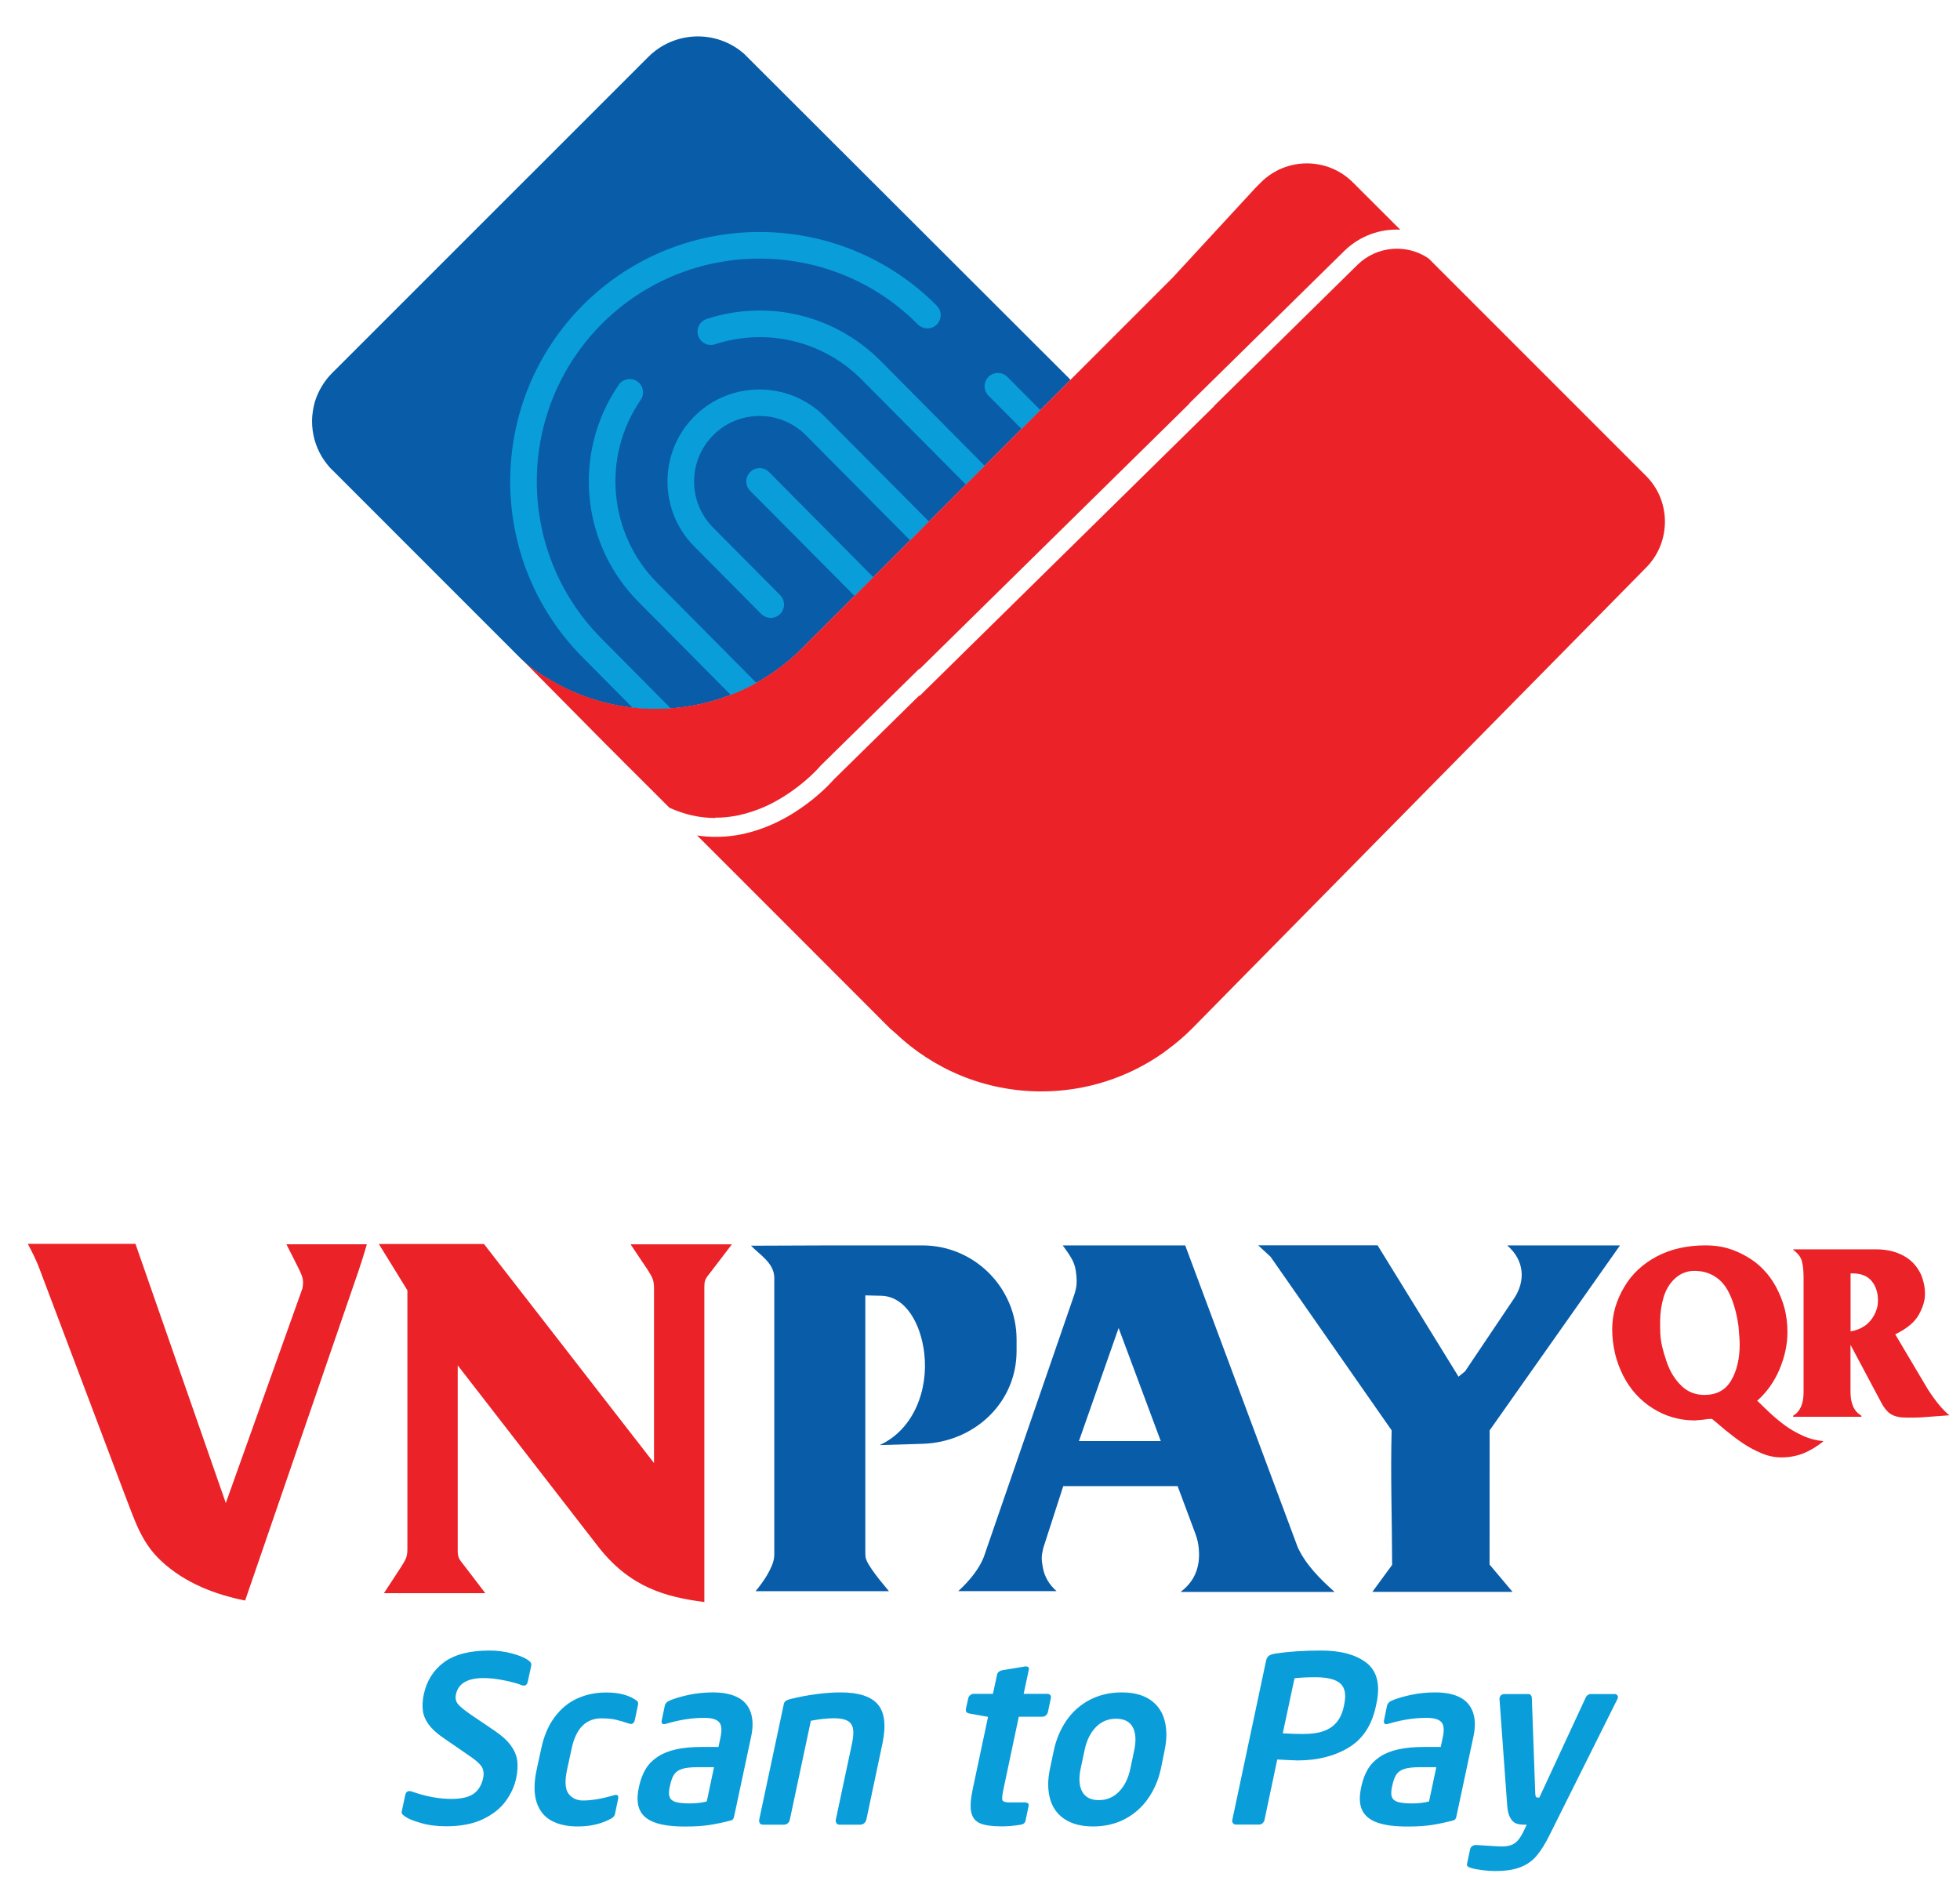
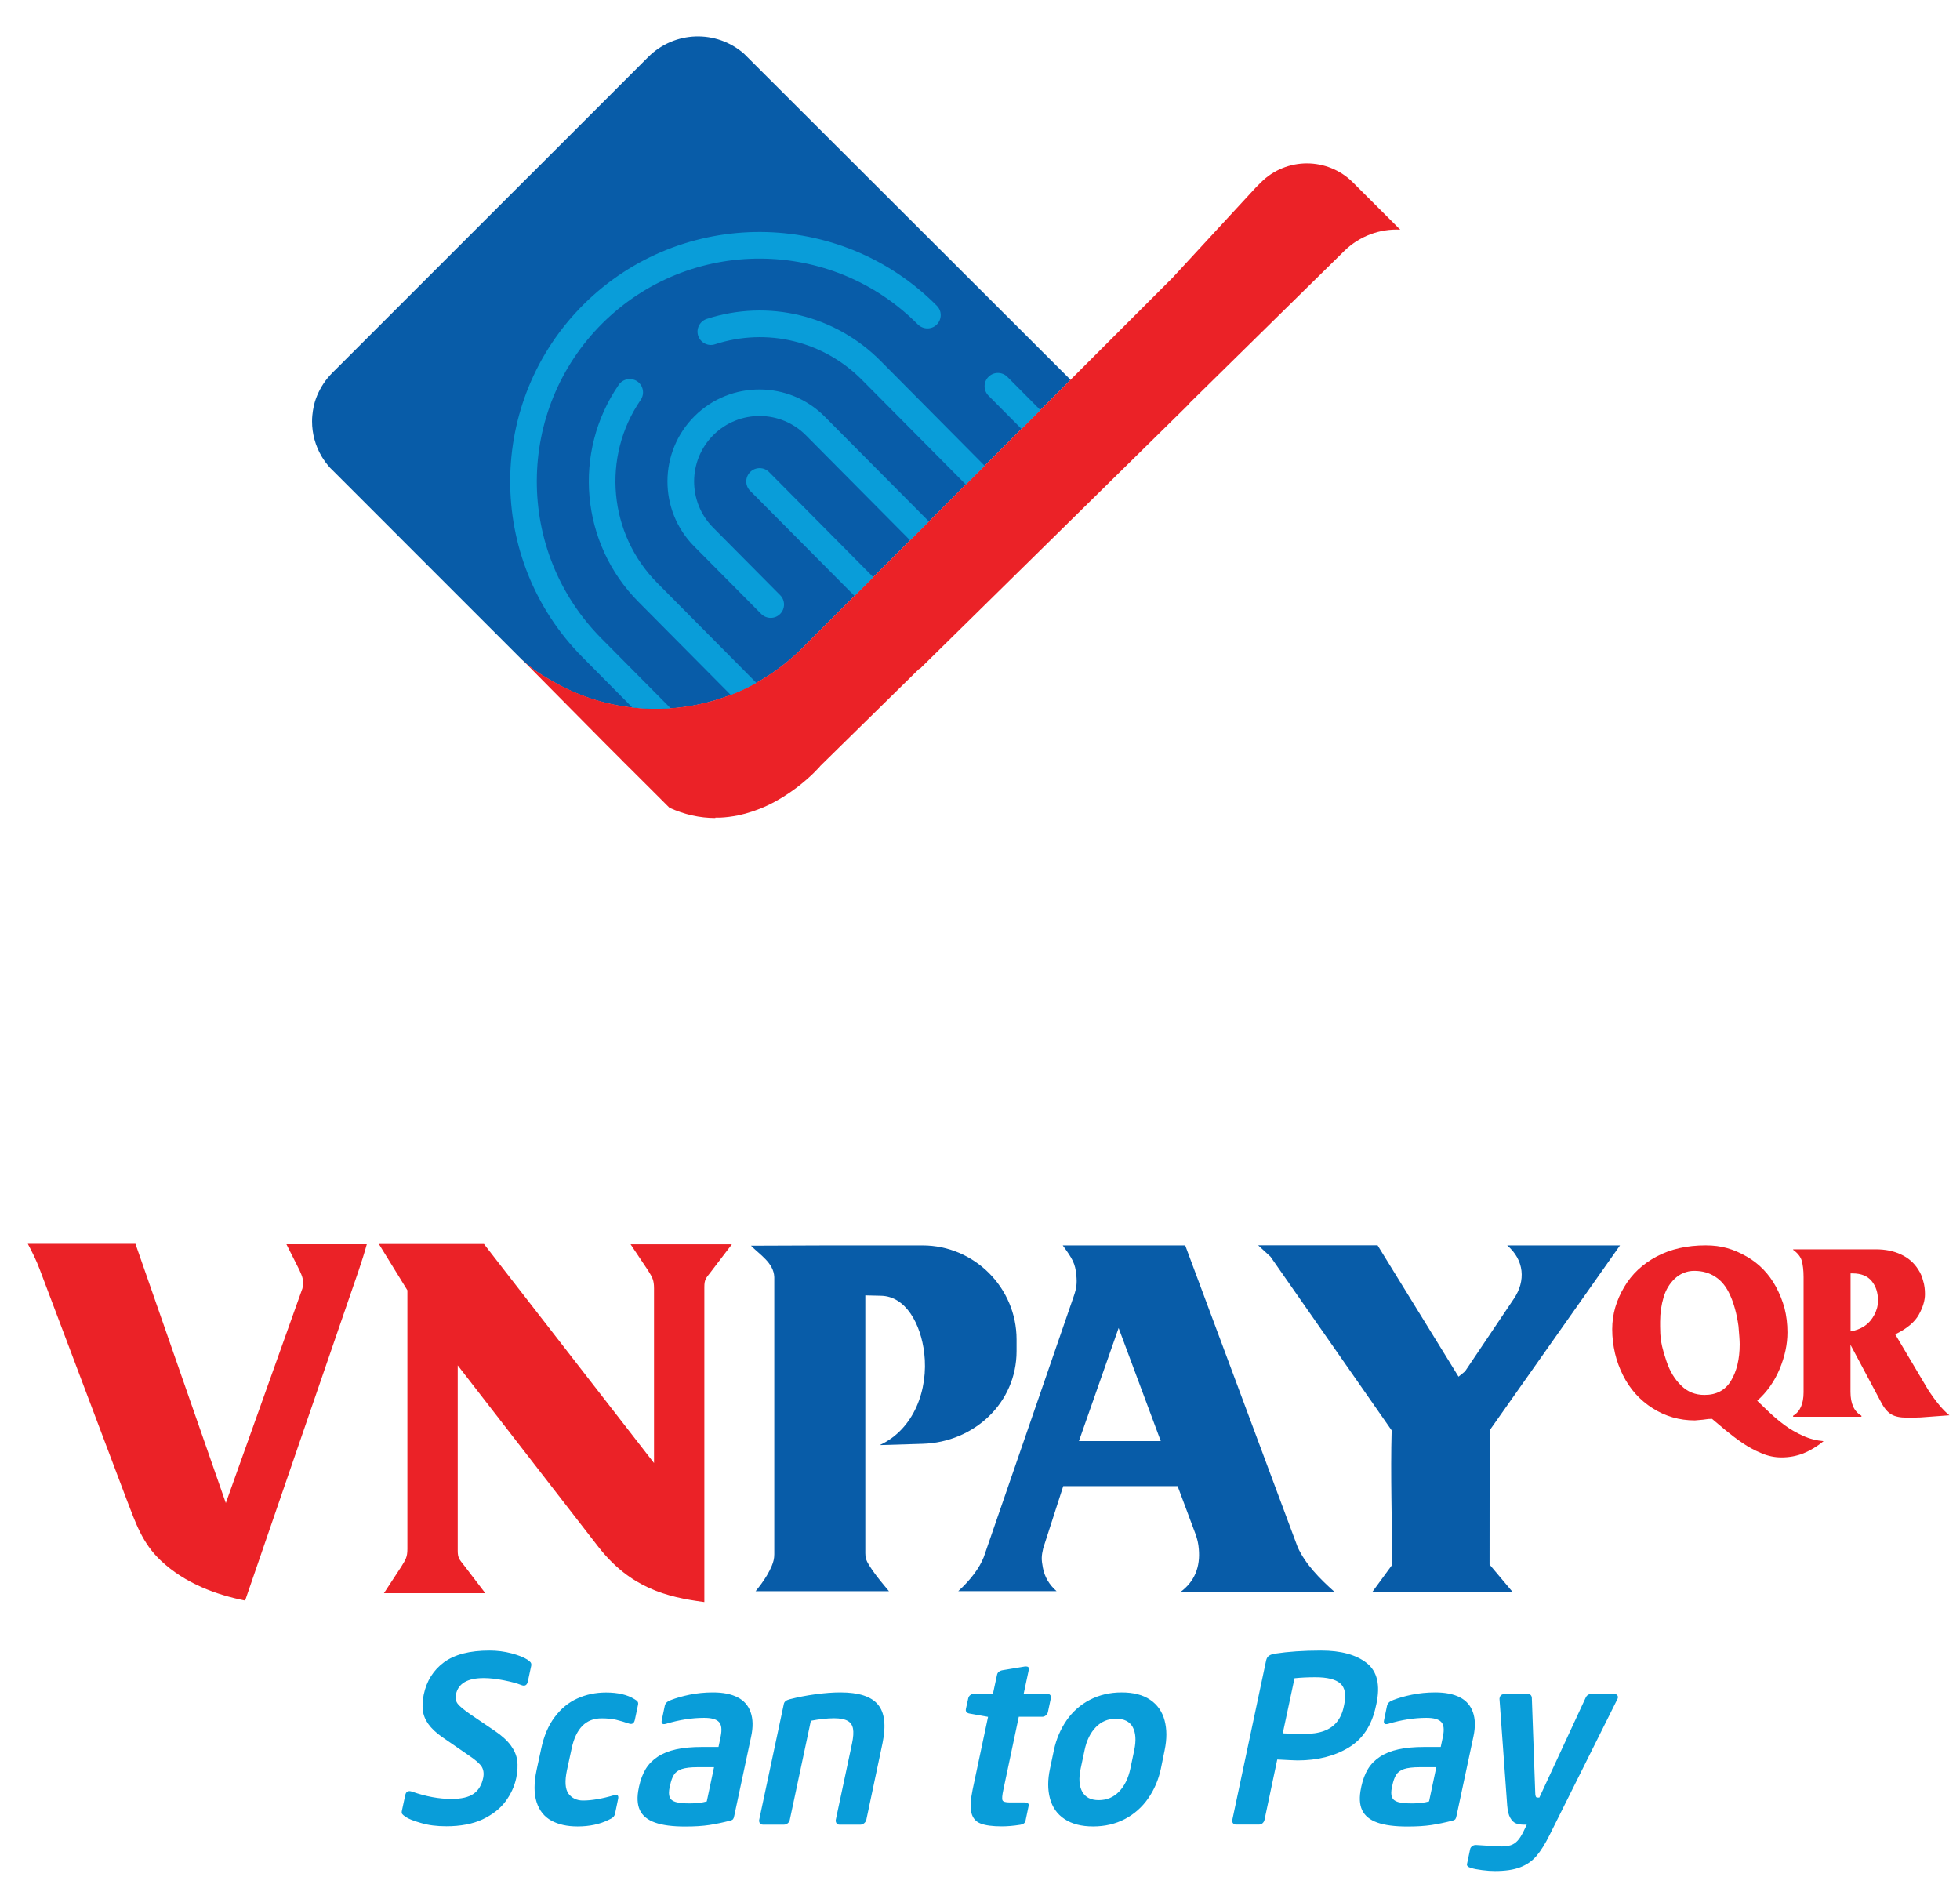
<svg xmlns="http://www.w3.org/2000/svg" width="47" height="45" viewBox="0 0 47 45" fill="none">
  <path d="M25.672 9.107L23.268 11.511L23.148 11.63L22.383 12.397L21.812 12.967L21.047 13.732L20.929 13.851L20.595 14.184L20.477 14.305H20.475L19.347 15.43V15.432L19.229 15.551C18.901 15.88 18.527 16.16 18.12 16.384C17.919 16.494 17.715 16.59 17.503 16.671C17.037 16.851 16.546 16.958 16.047 16.989C15.743 17.01 15.436 17.001 15.133 16.965C14.48 16.888 13.837 16.678 13.253 16.34C13.002 16.195 12.746 16.044 12.533 15.832C12.531 15.832 12.531 15.832 12.529 15.831C12.483 15.786 12.436 15.74 12.388 15.69L8.009 11.31L7.916 11.218C7.84 11.133 7.772 11.042 7.713 10.944C7.562 10.689 7.483 10.399 7.483 10.102C7.483 10.054 7.485 10.006 7.49 9.959C7.497 9.887 7.507 9.819 7.521 9.753C7.528 9.727 7.533 9.7 7.54 9.676C7.543 9.666 7.546 9.654 7.548 9.643C7.61 9.437 7.712 9.243 7.852 9.069C7.89 9.024 7.928 8.98 7.971 8.937L8.048 8.861L12.715 4.195H12.716L15.544 1.367C16.175 0.737 17.178 0.709 17.84 1.287L25.672 9.107Z" fill="#085CA8" />
  <path d="M17.154 19.614C16.778 19.614 16.407 19.53 16.053 19.368L15.156 18.473L14.936 18.255L14.898 18.215L14.48 17.797L12.39 15.685C12.437 15.733 12.483 15.78 12.531 15.826C12.744 16.037 13.002 16.19 13.255 16.335C13.841 16.673 14.482 16.883 15.135 16.96C15.438 16.998 15.745 17.005 16.049 16.984C16.544 16.953 17.036 16.847 17.505 16.666C17.715 16.586 17.921 16.491 18.122 16.379C18.519 16.159 18.892 15.883 19.231 15.546L19.349 15.427V15.425L20.477 14.3H20.479L20.597 14.179L20.931 13.846L21.049 13.727L21.814 12.963L22.385 12.392L23.149 11.625L23.27 11.507L28.117 6.66L30.116 4.494L30.128 4.482L30.234 4.376C30.844 3.765 31.834 3.765 32.444 4.376L33.539 5.47H33.541L33.577 5.507C33.093 5.482 32.604 5.658 32.238 6.015L28.534 9.657L28.497 9.702L22.051 16.044L22.043 16.036L19.669 18.368L19.654 18.387C19.647 18.395 19.595 18.452 19.511 18.536C19.324 18.719 18.933 19.062 18.411 19.31C18.174 19.422 17.933 19.502 17.694 19.552C17.553 19.58 17.407 19.599 17.266 19.605H17.154V19.614Z" fill="#EB2227" />
-   <path d="M39.466 13.617L39.347 13.738L34.098 19.066L28.586 24.662C28.414 24.835 28.229 24.995 28.033 25.14C28.026 25.147 28.019 25.152 28.01 25.159C27.984 25.178 27.957 25.198 27.929 25.217C27.926 25.221 27.923 25.223 27.921 25.226C27.061 25.841 26.029 26.171 24.971 26.17C23.614 26.17 22.381 25.637 21.469 24.77L21.465 24.767L21.341 24.659L20.393 23.71L17.729 21.044L16.84 20.156L16.716 20.032C16.861 20.056 17.007 20.066 17.155 20.066H17.16L17.278 20.065C17.448 20.058 17.617 20.039 17.784 20.004C18.057 19.948 18.332 19.855 18.602 19.728C19.184 19.453 19.618 19.071 19.826 18.868C19.906 18.789 19.966 18.722 19.992 18.693L22.041 16.68L22.05 16.689L29.095 9.759L29.133 9.714L32.555 6.347C33.015 5.897 33.735 5.838 34.258 6.198L35.069 7.009C35.071 7.009 35.071 7.011 35.071 7.011L39.471 11.411C39.51 11.45 39.547 11.49 39.581 11.533C40.074 12.141 40.036 13.049 39.466 13.617Z" fill="#EB2227" />
  <path d="M22.462 7.784C22.338 7.907 22.134 7.904 22.008 7.778C19.932 5.687 16.541 5.673 14.449 7.749C12.359 9.825 12.344 13.217 14.421 15.308L16.047 16.948C16.058 16.958 16.07 16.972 16.075 16.984C16.066 16.984 16.059 16.986 16.051 16.986C15.755 17.006 15.456 16.998 15.162 16.963L13.968 15.759C11.644 13.418 11.658 9.621 13.999 7.295C16.341 4.972 20.136 4.987 22.462 7.328L22.467 7.333C22.591 7.459 22.587 7.66 22.462 7.784ZM24.947 9.832L24.495 10.284L23.703 9.487C23.579 9.361 23.579 9.159 23.704 9.035C23.83 8.911 24.031 8.911 24.157 9.037L24.947 9.832Z" fill="#099DD9" />
  <path d="M18.137 16.373C18.132 16.377 18.129 16.379 18.124 16.382C17.928 16.489 17.728 16.583 17.522 16.662L15.308 14.43C13.923 13.034 13.725 10.846 14.837 9.227C14.885 9.157 14.959 9.11 15.042 9.094C15.125 9.079 15.211 9.097 15.281 9.144C15.427 9.244 15.463 9.443 15.363 9.59C14.425 10.954 14.593 12.802 15.762 13.979L18.137 16.373ZM23.61 11.167L23.6 11.178L23.266 11.511L23.16 11.618L20.669 9.108C19.744 8.177 18.395 7.85 17.144 8.256C16.977 8.311 16.797 8.218 16.742 8.051C16.687 7.883 16.78 7.702 16.948 7.647C18.426 7.168 20.028 7.556 21.121 8.658L23.61 11.167Z" fill="#099DD9" />
  <path d="M22.274 12.503L21.823 12.955L19.327 10.439C18.718 9.823 17.722 9.82 17.108 10.43C16.494 11.04 16.489 12.035 17.099 12.649L18.708 14.271C18.832 14.395 18.832 14.598 18.706 14.723C18.583 14.847 18.38 14.847 18.254 14.722L16.644 13.099C15.788 12.235 15.793 10.836 16.656 9.978C17.52 9.12 18.921 9.127 19.777 9.99L22.274 12.503Z" fill="#099DD9" />
  <path d="M20.941 13.839L20.931 13.849L20.597 14.182L20.491 14.289L17.988 11.769C17.864 11.646 17.864 11.443 17.99 11.317C18.115 11.194 18.318 11.194 18.442 11.319L20.941 13.839Z" fill="#099DD9" />
  <path d="M10.825 43.135C11.063 43.135 11.24 43.094 11.357 43.011C11.474 42.929 11.55 42.803 11.586 42.633C11.608 42.526 11.595 42.435 11.55 42.361C11.503 42.288 11.4 42.197 11.239 42.09L10.601 41.65C10.457 41.549 10.347 41.445 10.271 41.339C10.195 41.232 10.152 41.122 10.139 41.007C10.125 40.892 10.134 40.767 10.161 40.633C10.23 40.306 10.391 40.048 10.646 39.859C10.9 39.672 11.263 39.577 11.735 39.577C11.919 39.577 12.096 39.599 12.265 39.644C12.433 39.689 12.559 39.739 12.645 39.794C12.681 39.818 12.707 39.84 12.724 39.861C12.739 39.881 12.744 39.909 12.738 39.943L12.657 40.32C12.636 40.411 12.585 40.438 12.499 40.404C12.406 40.366 12.27 40.328 12.089 40.292C11.909 40.256 11.746 40.237 11.6 40.237C11.211 40.237 10.989 40.366 10.934 40.626C10.914 40.717 10.929 40.792 10.976 40.854C11.024 40.916 11.127 41 11.283 41.109L11.866 41.504C12.036 41.619 12.163 41.736 12.249 41.853C12.334 41.97 12.385 42.088 12.402 42.21C12.419 42.332 12.411 42.471 12.38 42.63C12.337 42.834 12.249 43.023 12.119 43.199C11.988 43.374 11.804 43.515 11.569 43.627C11.332 43.736 11.043 43.791 10.703 43.791C10.474 43.791 10.271 43.766 10.094 43.712C9.915 43.661 9.795 43.613 9.73 43.568C9.685 43.537 9.656 43.513 9.644 43.496C9.632 43.479 9.63 43.453 9.637 43.419L9.718 43.042C9.737 42.958 9.788 42.929 9.876 42.958C10.214 43.078 10.531 43.135 10.825 43.135ZM13.982 43.173C14.19 43.173 14.437 43.13 14.724 43.046C14.807 43.023 14.839 43.054 14.822 43.135L14.748 43.491C14.74 43.525 14.724 43.553 14.702 43.573C14.68 43.594 14.645 43.614 14.599 43.635C14.386 43.742 14.136 43.795 13.85 43.795C13.602 43.795 13.392 43.749 13.222 43.656C13.052 43.563 12.933 43.415 12.868 43.214C12.803 43.013 12.801 42.757 12.866 42.447L12.978 41.93C13.042 41.628 13.148 41.375 13.3 41.174C13.451 40.971 13.631 40.822 13.843 40.727C14.054 40.631 14.284 40.583 14.532 40.583C14.817 40.583 15.044 40.636 15.213 40.742C15.25 40.763 15.276 40.782 15.29 40.803C15.304 40.823 15.307 40.851 15.298 40.885L15.223 41.241C15.204 41.322 15.159 41.353 15.087 41.33C14.974 41.291 14.869 41.26 14.774 41.237C14.68 41.215 14.563 41.203 14.424 41.203C14.049 41.203 13.81 41.445 13.707 41.93L13.595 42.447C13.54 42.71 13.552 42.896 13.631 43.008C13.715 43.118 13.831 43.173 13.982 43.173ZM16.883 41.191C16.593 41.191 16.287 41.239 15.967 41.335C15.884 41.358 15.852 41.327 15.869 41.246L15.94 40.907C15.946 40.873 15.962 40.846 15.984 40.823C16.006 40.801 16.041 40.782 16.089 40.763C16.213 40.715 16.361 40.672 16.536 40.636C16.711 40.6 16.899 40.581 17.098 40.581C17.337 40.581 17.533 40.62 17.686 40.698C17.839 40.775 17.944 40.895 18 41.055C18.057 41.217 18.062 41.411 18.012 41.641L17.608 43.535C17.602 43.575 17.591 43.602 17.579 43.62C17.567 43.635 17.541 43.649 17.505 43.657C17.332 43.702 17.165 43.736 17.007 43.761C16.847 43.785 16.656 43.797 16.431 43.797C16.127 43.797 15.886 43.766 15.707 43.702C15.529 43.639 15.407 43.539 15.343 43.403C15.28 43.267 15.271 43.087 15.319 42.865L15.324 42.838C15.36 42.673 15.414 42.533 15.484 42.416C15.555 42.301 15.651 42.203 15.771 42.124C15.891 42.045 16.038 41.985 16.211 41.947C16.385 41.908 16.594 41.889 16.838 41.889H17.229L17.28 41.645C17.316 41.471 17.302 41.353 17.239 41.289C17.175 41.222 17.057 41.191 16.883 41.191ZM16.948 43.195L17.122 42.374H16.732C16.563 42.374 16.436 42.389 16.349 42.418C16.263 42.447 16.199 42.494 16.16 42.557C16.12 42.619 16.089 42.707 16.067 42.819L16.058 42.851C16.036 42.956 16.036 43.037 16.058 43.092C16.08 43.147 16.127 43.187 16.203 43.209C16.276 43.231 16.392 43.243 16.546 43.243C16.704 43.242 16.837 43.226 16.948 43.195ZM20.774 43.635C20.769 43.664 20.752 43.69 20.724 43.716C20.701 43.738 20.671 43.751 20.639 43.752H20.126C20.095 43.752 20.073 43.74 20.058 43.716C20.042 43.692 20.037 43.663 20.042 43.635L20.432 41.801C20.463 41.655 20.47 41.538 20.455 41.451C20.439 41.365 20.396 41.301 20.322 41.261C20.25 41.222 20.144 41.201 20.003 41.201C19.832 41.201 19.647 41.222 19.444 41.261L18.939 43.635C18.934 43.668 18.918 43.695 18.891 43.718C18.865 43.74 18.836 43.752 18.803 43.752H18.293C18.26 43.752 18.236 43.74 18.22 43.716C18.205 43.692 18.199 43.663 18.205 43.635L18.796 40.858C18.806 40.803 18.853 40.767 18.932 40.746C19.128 40.696 19.334 40.655 19.552 40.626C19.771 40.596 19.972 40.581 20.154 40.581C20.59 40.581 20.89 40.677 21.051 40.87C21.214 41.062 21.25 41.371 21.163 41.796L20.774 43.635ZM24.592 43.656C24.581 43.712 24.538 43.745 24.466 43.755C24.305 43.781 24.157 43.793 24.021 43.793C23.801 43.793 23.633 43.771 23.516 43.726C23.399 43.681 23.327 43.597 23.294 43.47C23.261 43.343 23.272 43.157 23.323 42.911L23.693 41.167L23.251 41.088C23.179 41.076 23.15 41.038 23.162 40.976L23.217 40.727C23.222 40.696 23.239 40.668 23.263 40.648C23.289 40.626 23.318 40.615 23.349 40.615H23.81L23.908 40.16C23.92 40.098 23.966 40.062 24.043 40.048L24.578 39.959H24.602C24.66 39.959 24.683 39.986 24.669 40.043L24.547 40.615H25.109C25.143 40.615 25.169 40.626 25.185 40.645C25.2 40.665 25.205 40.691 25.198 40.725L25.128 41.054C25.121 41.084 25.104 41.11 25.078 41.133C25.052 41.155 25.023 41.165 24.992 41.165H24.43L24.061 42.91C24.031 43.047 24.024 43.133 24.04 43.168C24.055 43.202 24.112 43.219 24.21 43.219H24.566C24.643 43.219 24.678 43.247 24.666 43.303L24.592 43.656ZM27.837 42.411C27.78 42.676 27.679 42.913 27.531 43.125C27.388 43.332 27.197 43.501 26.974 43.618C26.75 43.735 26.496 43.795 26.212 43.795C25.932 43.795 25.704 43.736 25.527 43.618C25.35 43.501 25.235 43.336 25.178 43.125C25.121 42.913 25.121 42.676 25.178 42.411L25.272 41.965C25.329 41.7 25.43 41.463 25.576 41.251C25.719 41.043 25.911 40.874 26.135 40.758C26.362 40.641 26.615 40.581 26.895 40.581C27.178 40.581 27.407 40.639 27.581 40.758C27.754 40.875 27.869 41.04 27.926 41.251C27.983 41.463 27.983 41.7 27.928 41.965L27.837 42.411ZM27.105 42.411L27.199 41.965C27.247 41.733 27.235 41.55 27.163 41.414C27.089 41.28 26.957 41.212 26.762 41.212C26.57 41.212 26.41 41.279 26.278 41.414C26.147 41.549 26.056 41.733 26.008 41.965L25.913 42.411C25.865 42.643 25.877 42.826 25.951 42.961C26.025 43.095 26.157 43.164 26.346 43.164C26.539 43.164 26.701 43.097 26.833 42.961C26.965 42.826 27.055 42.643 27.105 42.411ZM32.993 40.911C32.897 41.368 32.678 41.7 32.34 41.904C32 42.109 31.592 42.212 31.116 42.212C31.087 42.212 31.023 42.21 30.925 42.205C30.827 42.2 30.762 42.198 30.733 42.195C30.704 42.193 30.668 42.191 30.628 42.19L30.322 43.639C30.315 43.671 30.298 43.697 30.274 43.719C30.251 43.739 30.223 43.75 30.193 43.75H29.636C29.609 43.75 29.586 43.74 29.567 43.718C29.558 43.707 29.552 43.694 29.549 43.68C29.546 43.666 29.546 43.652 29.55 43.639L30.361 39.816C30.372 39.763 30.396 39.725 30.43 39.701C30.466 39.677 30.515 39.66 30.575 39.651C30.889 39.603 31.257 39.577 31.678 39.577C32.156 39.577 32.52 39.677 32.773 39.876C33.026 40.076 33.103 40.404 33.005 40.859L32.993 40.911ZM32.225 40.911L32.235 40.863C32.283 40.631 32.252 40.466 32.139 40.366C32.025 40.266 31.826 40.217 31.541 40.217C31.362 40.217 31.195 40.225 31.042 40.241L30.76 41.562C30.937 41.573 31.101 41.578 31.252 41.578C31.451 41.578 31.616 41.554 31.747 41.506C31.878 41.458 31.982 41.385 32.06 41.287C32.137 41.191 32.194 41.066 32.225 40.911ZM34.203 41.191C33.913 41.191 33.606 41.239 33.287 41.335C33.204 41.358 33.172 41.327 33.189 41.246L33.259 40.907C33.266 40.873 33.282 40.846 33.304 40.823C33.326 40.801 33.361 40.782 33.409 40.763C33.533 40.715 33.68 40.672 33.856 40.636C34.031 40.6 34.218 40.581 34.418 40.581C34.657 40.581 34.853 40.62 35.006 40.698C35.159 40.775 35.263 40.895 35.32 41.055C35.377 41.217 35.382 41.411 35.332 41.641L34.928 43.535C34.921 43.575 34.911 43.602 34.899 43.62C34.887 43.635 34.861 43.649 34.825 43.657C34.651 43.702 34.485 43.736 34.327 43.761C34.167 43.785 33.976 43.797 33.751 43.797C33.447 43.797 33.206 43.766 33.027 43.702C32.849 43.639 32.727 43.539 32.663 43.403C32.599 43.267 32.591 43.087 32.639 42.865L32.644 42.838C32.68 42.673 32.733 42.533 32.804 42.416C32.874 42.301 32.971 42.203 33.091 42.124C33.211 42.045 33.357 41.985 33.531 41.947C33.705 41.908 33.914 41.889 34.158 41.889H34.548L34.6 41.645C34.636 41.471 34.622 41.353 34.559 41.289C34.495 41.222 34.377 41.191 34.203 41.191ZM34.268 43.195L34.442 42.374H34.052C33.883 42.374 33.756 42.389 33.668 42.418C33.583 42.447 33.519 42.494 33.479 42.557C33.44 42.619 33.409 42.707 33.386 42.819L33.378 42.851C33.356 42.956 33.356 43.037 33.378 43.092C33.4 43.147 33.447 43.187 33.522 43.209C33.596 43.231 33.711 43.243 33.866 43.243C34.024 43.242 34.158 43.226 34.268 43.195ZM38.795 40.713C38.793 40.725 38.788 40.736 38.782 40.746L37.163 43.991C37.056 44.208 36.95 44.378 36.845 44.501C36.74 44.625 36.608 44.716 36.451 44.775C36.295 44.835 36.094 44.864 35.848 44.864C35.753 44.864 35.65 44.857 35.538 44.842C35.427 44.828 35.339 44.811 35.275 44.79C35.202 44.77 35.169 44.739 35.178 44.696L35.253 44.34C35.258 44.312 35.274 44.29 35.301 44.269C35.327 44.249 35.356 44.24 35.387 44.24H35.398C35.446 44.242 35.549 44.249 35.703 44.259C35.858 44.269 35.963 44.275 36.016 44.275C36.097 44.275 36.167 44.264 36.228 44.245C36.288 44.225 36.341 44.19 36.389 44.139C36.437 44.087 36.485 44.013 36.532 43.917L36.611 43.752H36.53C36.467 43.752 36.408 43.742 36.355 43.723C36.301 43.702 36.255 43.659 36.216 43.59C36.176 43.522 36.152 43.422 36.142 43.291L35.958 40.748C35.956 40.735 35.957 40.722 35.961 40.71C35.973 40.65 36.016 40.62 36.087 40.62H36.649C36.675 40.62 36.695 40.631 36.711 40.65C36.726 40.67 36.733 40.693 36.733 40.72L36.814 42.98C36.814 43.061 36.829 43.102 36.862 43.102H36.913L38.02 40.715C38.048 40.651 38.093 40.62 38.153 40.62H38.72C38.746 40.62 38.766 40.629 38.782 40.65C38.795 40.665 38.801 40.688 38.795 40.713Z" fill="#099DD9" />
  <path fill-rule="evenodd" clip-rule="evenodd" d="M33.371 34.297L30.466 30.133L30.171 29.861H33.034L34.975 33.01L35.131 32.883L36.303 31.14C36.592 30.712 36.552 30.214 36.142 29.863H38.847L35.721 34.297L35.719 37.515L36.27 38.17H32.909L33.383 37.523C33.381 36.453 33.342 35.368 33.371 34.297ZM25.484 29.863C25.716 30.181 25.784 30.293 25.81 30.576C25.829 30.774 25.815 30.886 25.752 31.07L23.591 37.334C23.49 37.592 23.282 37.876 22.978 38.153H25.336C25.16 37.998 25.049 37.812 25.008 37.592C24.97 37.391 24.971 37.316 25.016 37.123L25.496 35.635H28.239L28.667 36.781C28.711 36.901 28.737 37.013 28.747 37.142C28.785 37.57 28.648 37.922 28.308 38.172H32.003C31.64 37.848 31.307 37.51 31.119 37.101L28.421 29.863H25.484ZM27.835 34.555H25.872L26.824 31.843L27.835 34.555ZM18.009 29.87L19.867 29.863H22.122C23.363 29.863 24.377 30.877 24.377 32.118V32.397C24.377 33.637 23.361 34.583 22.122 34.62L21.094 34.651C21.921 34.272 22.266 33.311 22.163 32.445C22.081 31.75 21.723 31.082 21.127 31.07L20.75 31.061V37.243C20.75 37.364 20.771 37.413 20.834 37.52C20.936 37.688 21.07 37.857 21.209 38.024C21.245 38.067 21.281 38.111 21.317 38.154H18.119C18.167 38.096 18.213 38.036 18.258 37.975C18.354 37.843 18.44 37.704 18.506 37.548C18.547 37.448 18.567 37.372 18.567 37.266V30.625C18.555 30.279 18.212 30.081 18.009 29.87Z" fill="#085CA8" />
  <path fill-rule="evenodd" clip-rule="evenodd" d="M0.667 29.825H3.248L5.415 36.04L7.253 30.892C7.287 30.693 7.258 30.628 7.181 30.456C7.079 30.246 6.971 30.044 6.868 29.835H8.796C8.681 30.255 8.513 30.717 8.368 31.14L5.878 38.378C5.197 38.242 4.441 37.974 3.853 37.417C3.411 36.999 3.255 36.523 3.037 35.958L0.954 30.442C0.874 30.224 0.775 30.03 0.667 29.825ZM10.976 32.739V37.18C10.976 37.36 11.017 37.393 11.129 37.537L11.637 38.201H9.207L9.618 37.573C9.723 37.401 9.769 37.343 9.769 37.142V30.939L9.085 29.829H11.605L15.683 35.081V30.894C15.683 30.695 15.644 30.63 15.537 30.458C15.4 30.248 15.257 30.045 15.121 29.837H17.55L17.043 30.501C16.931 30.645 16.89 30.678 16.89 30.858V38.414C15.97 38.294 15.114 38.068 14.351 37.094L10.976 32.739Z" fill="#EB2227" />
  <path fill-rule="evenodd" clip-rule="evenodd" d="M38.66 31.872C38.66 31.693 38.685 31.516 38.734 31.346C38.785 31.177 38.856 31.014 38.952 30.854C39.131 30.55 39.39 30.308 39.725 30.129C40.064 29.95 40.452 29.862 40.903 29.862C41.085 29.862 41.258 29.883 41.415 29.928C41.575 29.972 41.731 30.041 41.889 30.132C42.185 30.302 42.419 30.545 42.589 30.858C42.676 31.023 42.745 31.193 42.793 31.37C42.838 31.548 42.862 31.743 42.862 31.949C42.862 32.233 42.8 32.526 42.675 32.827C42.549 33.126 42.37 33.381 42.137 33.587L42.427 33.865C42.544 33.975 42.666 34.078 42.797 34.175C42.927 34.271 43.072 34.353 43.231 34.426C43.391 34.499 43.558 34.542 43.728 34.556C43.577 34.682 43.415 34.778 43.249 34.847C43.079 34.915 42.901 34.946 42.718 34.946C42.561 34.946 42.401 34.915 42.243 34.847C42.082 34.781 41.93 34.699 41.788 34.603C41.636 34.499 41.501 34.395 41.379 34.295L41.054 34.022C41.032 34.022 41.002 34.022 40.966 34.025C40.93 34.029 40.887 34.034 40.836 34.042L40.643 34.059C40.27 34.059 39.933 33.96 39.629 33.767C39.325 33.575 39.086 33.31 38.919 32.977C38.837 32.812 38.771 32.638 38.728 32.454C38.684 32.263 38.66 32.073 38.66 31.872ZM39.811 31.884C39.811 32.011 39.825 32.145 39.856 32.282C39.878 32.379 39.913 32.501 39.964 32.648C40.043 32.882 40.16 33.075 40.313 33.222C40.464 33.374 40.652 33.448 40.873 33.448C41.16 33.448 41.374 33.334 41.509 33.107C41.645 32.88 41.717 32.59 41.717 32.234C41.717 32.143 41.705 31.995 41.688 31.796C41.667 31.648 41.64 31.512 41.606 31.39C41.571 31.263 41.532 31.151 41.487 31.055C41.401 30.863 41.288 30.716 41.14 30.62C40.995 30.521 40.822 30.473 40.626 30.473C40.535 30.473 40.449 30.49 40.37 30.524C40.292 30.555 40.219 30.603 40.153 30.667C40.035 30.78 39.945 30.928 39.892 31.107C39.839 31.285 39.809 31.481 39.809 31.693V31.801C39.809 31.835 39.811 31.86 39.811 31.884ZM44.374 31.925C44.495 31.906 44.611 31.862 44.713 31.794C44.813 31.725 44.89 31.634 44.947 31.524C44.976 31.471 44.995 31.416 45.012 31.359C45.026 31.303 45.033 31.242 45.033 31.182C45.033 30.998 44.985 30.844 44.882 30.718C44.782 30.596 44.629 30.534 44.424 30.534H44.376V31.925H44.374ZM44.374 32.246V33.375C44.374 33.657 44.462 33.848 44.636 33.946V33.972H42.998V33.946C43.163 33.852 43.249 33.664 43.249 33.384V30.62C43.249 30.452 43.231 30.32 43.204 30.225C43.173 30.129 43.104 30.043 42.999 29.969V29.957H44.986C45.208 29.957 45.407 29.996 45.583 30.079C45.76 30.161 45.899 30.28 46.001 30.445C46.054 30.524 46.092 30.615 46.117 30.715C46.147 30.811 46.16 30.919 46.16 31.031C46.16 31.182 46.112 31.344 46.013 31.523C45.916 31.7 45.729 31.858 45.447 31.995L46.234 33.322C46.422 33.609 46.592 33.814 46.746 33.936L46.055 33.987L45.882 33.992H45.72C45.564 33.992 45.442 33.967 45.351 33.913C45.263 33.862 45.177 33.76 45.1 33.609L44.374 32.246Z" fill="#EB2227" />
</svg>